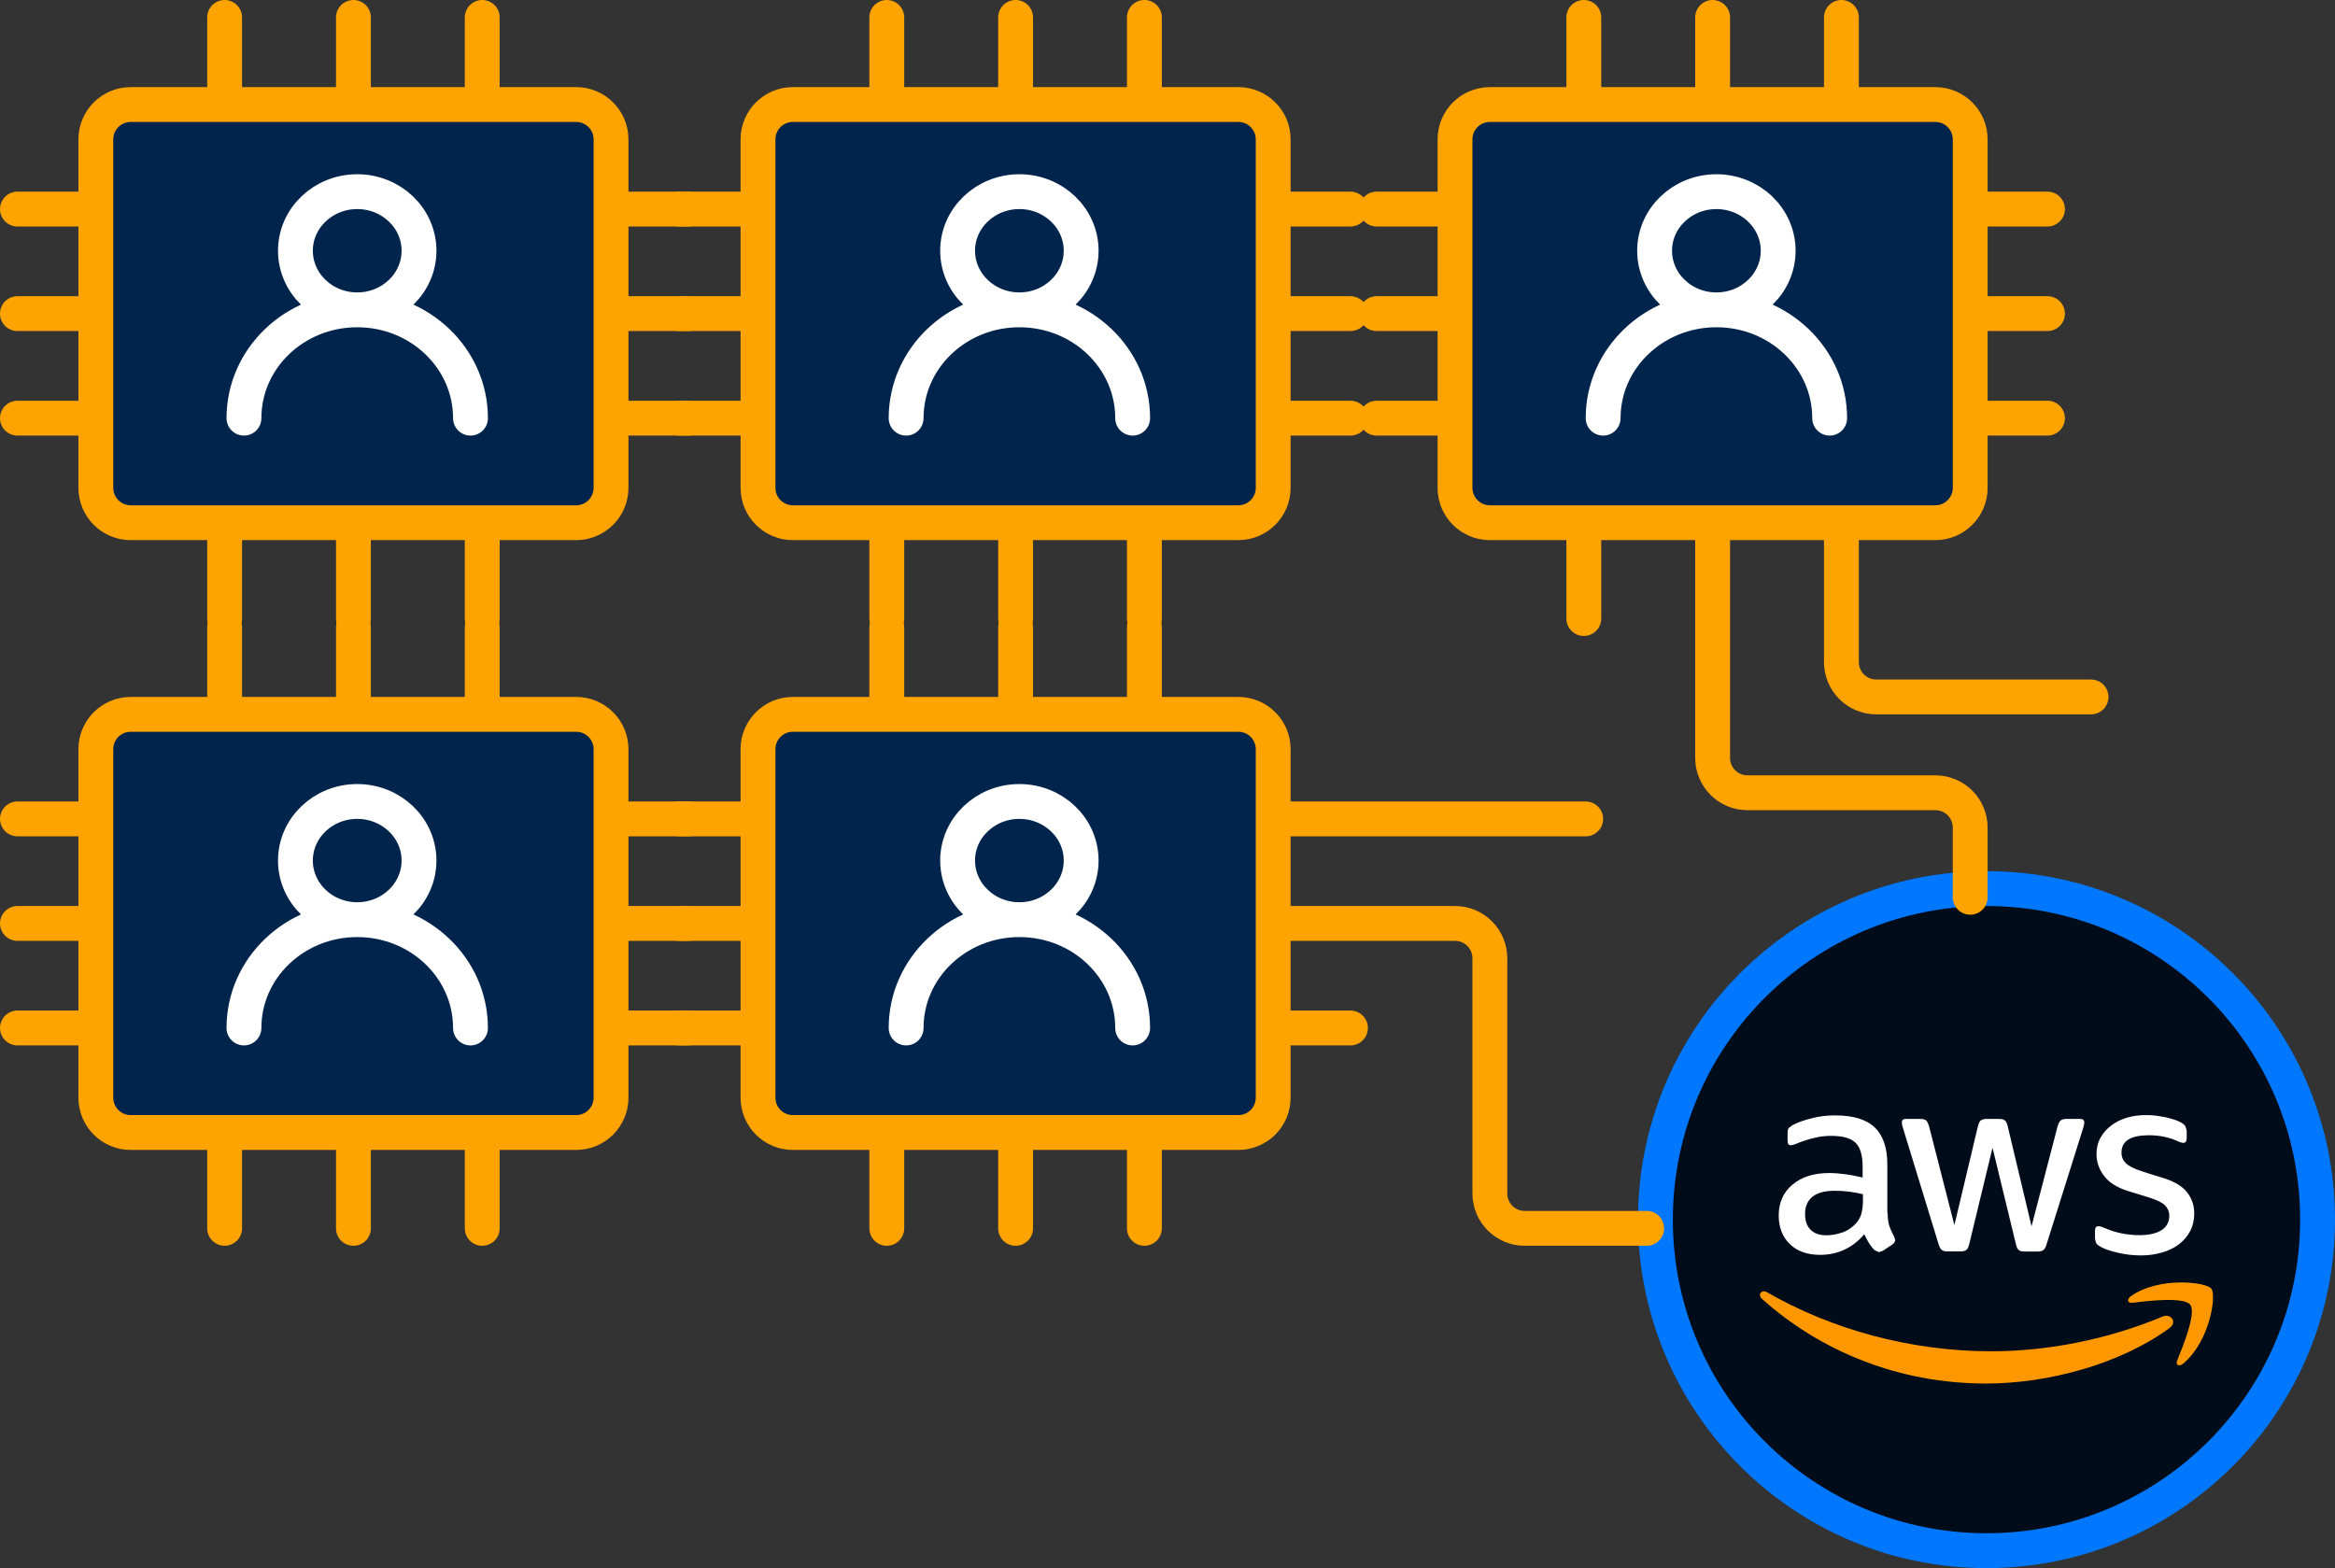
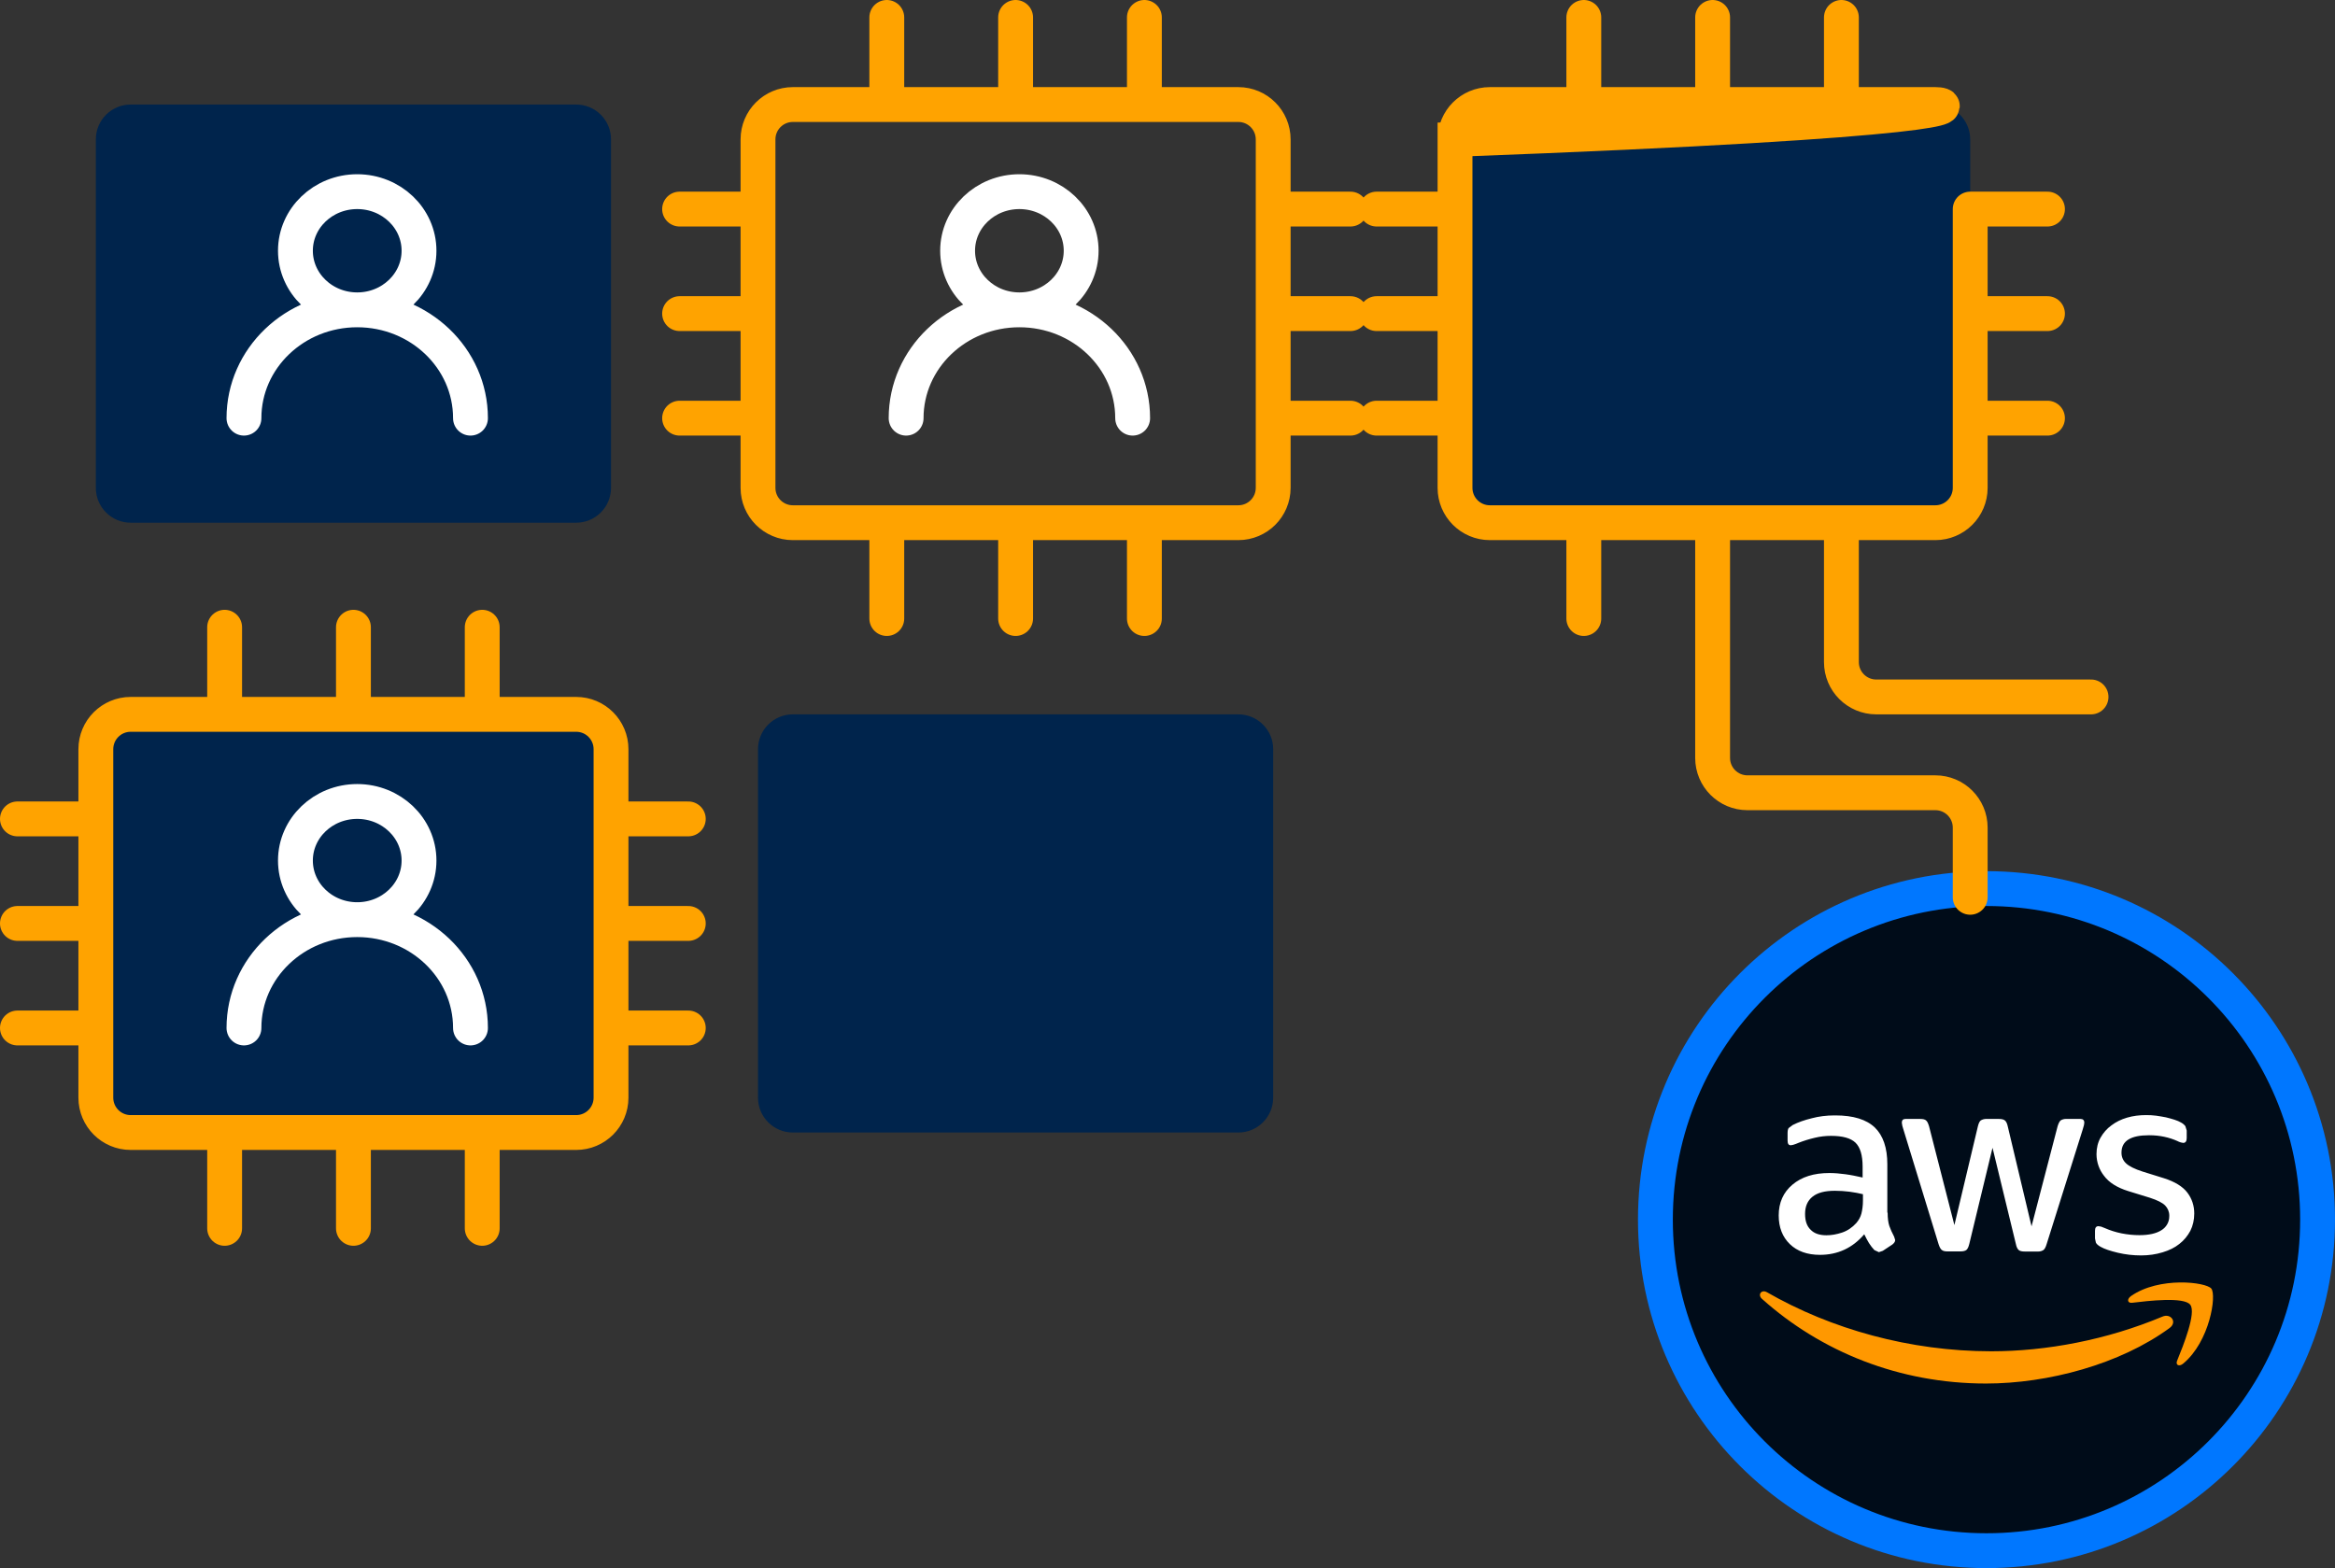
<svg xmlns="http://www.w3.org/2000/svg" width="134" height="90" viewBox="0 0 134 90" fill="none">
  <rect x="0" y="0" width="134" height="90" fill="#333333" stroke="none" />
  <circle cx="114" cy="70" r="19" fill="#000C19" stroke="#0077FF" stroke-width="2" />
  <path d="M101.115 74.548C104.506 77.582 108.993 79.407 113.974 79.407C117.528 79.407 121.662 78.303 124.506 76.221C124.973 75.876 124.567 75.354 124.092 75.568C120.9 76.905 117.433 77.556 114.276 77.556C109.598 77.556 105.076 76.279 101.41 74.172C101.089 73.983 100.847 74.309 101.115 74.548Z" fill="#FF9800" />
  <path d="M125.293 78.259C126.815 76.991 127.213 74.344 126.902 73.957C126.591 73.58 123.918 73.255 122.293 74.386C122.042 74.565 122.085 74.806 122.361 74.772C123.287 74.66 125.328 74.421 125.692 74.883C126.055 75.338 125.285 77.249 124.939 78.097C124.835 78.353 125.06 78.456 125.293 78.259Z" fill="#FF9800" />
  <path d="M119.613 64.436C119.613 64.291 119.534 64.221 119.397 64.221H118.593L118.556 64.22C118.444 64.22 118.34 64.252 118.254 64.307C118.194 64.358 118.133 64.471 118.081 64.642L116.585 70.384L115.219 64.642C115.185 64.479 115.123 64.358 115.055 64.307C114.986 64.249 114.873 64.221 114.708 64.221H114.019L113.982 64.22C113.867 64.22 113.759 64.252 113.671 64.307C113.602 64.358 113.55 64.471 113.507 64.642L112.158 70.314L110.704 64.642C110.654 64.479 110.602 64.358 110.531 64.307C110.472 64.249 110.359 64.221 110.195 64.221H109.347C109.209 64.221 109.14 64.299 109.14 64.436L109.141 64.442C109.154 64.563 109.181 64.68 109.218 64.779L111.249 71.404C111.301 71.566 111.362 71.687 111.431 71.738C111.501 71.798 111.604 71.824 111.761 71.824L112.504 71.823C112.659 71.823 112.78 71.797 112.851 71.737C112.919 71.676 112.97 71.566 113.013 71.393L114.346 65.876L115.687 71.402C115.72 71.574 115.781 71.686 115.849 71.745C115.92 71.806 116.032 71.83 116.196 71.83H116.939L116.97 71.831C117.081 71.831 117.184 71.799 117.268 71.745C117.338 71.693 117.398 71.583 117.45 71.41L119.534 64.787L119.53 64.797L119.594 64.574L119.613 64.436ZM124.489 69.793V69.817C124.489 70.15 124.311 70.442 124.039 70.607C123.746 70.796 123.321 70.891 122.777 70.891C122.431 70.891 122.094 70.856 121.748 70.788C121.41 70.719 121.09 70.617 120.797 70.488L120.58 70.402L120.424 70.376C120.295 70.376 120.226 70.462 120.226 70.641V71.078L120.278 71.318C120.313 71.396 120.407 71.482 120.546 71.558C120.771 71.687 121.108 71.798 121.54 71.901C121.971 72.003 122.421 72.054 122.87 72.054C123.312 72.054 123.716 71.995 124.108 71.876C124.479 71.764 124.799 71.611 125.067 71.396C125.335 71.189 125.543 70.933 125.699 70.641C125.845 70.35 125.923 70.015 125.923 69.648C125.923 69.202 125.793 68.8 125.526 68.448C125.258 68.097 124.807 67.822 124.186 67.624L122.957 67.241C122.499 67.094 122.179 66.932 122.007 66.768C121.834 66.606 121.747 66.399 121.747 66.159C121.747 65.807 121.886 65.56 122.153 65.397C122.421 65.234 122.811 65.158 123.304 65.158H123.363C123.942 65.158 124.492 65.28 124.962 65.492L124.958 65.49C125.058 65.544 125.168 65.581 125.291 65.595C125.421 65.595 125.49 65.5 125.49 65.32V64.918L125.491 64.89L125.413 64.635L125.412 64.633C125.344 64.546 125.257 64.473 125.153 64.421C125.067 64.369 124.946 64.317 124.791 64.266C124.636 64.215 124.47 64.172 124.298 64.129C124.116 64.095 123.935 64.061 123.737 64.034C123.546 64.008 123.347 64 123.157 64C122.777 64 122.414 64.044 122.068 64.146C121.721 64.248 121.428 64.394 121.168 64.591C120.908 64.779 120.702 65.019 120.546 65.293C120.391 65.568 120.313 65.885 120.313 66.244C120.315 66.716 120.477 67.148 120.746 67.486C121.031 67.872 121.498 68.163 122.129 68.36L123.382 68.746C123.805 68.884 124.1 69.03 124.256 69.192C124.401 69.342 124.49 69.544 124.49 69.769V69.793H124.489ZM105.897 67.394C105.577 67.35 105.275 67.325 104.98 67.325C104.09 67.325 103.39 67.548 102.862 67.994C102.336 68.438 102.076 69.03 102.076 69.759C102.076 70.446 102.291 70.994 102.715 71.405C103.138 71.816 103.719 72.021 104.444 72.021C105.464 72.021 106.313 71.627 106.986 70.84L107.004 70.879C107.086 71.049 107.176 71.214 107.256 71.346L107.263 71.356C107.353 71.498 107.454 71.629 107.567 71.748L107.825 71.867H107.826L108.05 71.79L108.595 71.43C108.708 71.344 108.76 71.257 108.76 71.172L108.699 70.976C108.578 70.753 108.491 70.547 108.422 70.357C108.361 70.169 108.327 69.913 108.327 69.596L108.309 69.597V66.82C108.309 65.878 108.068 65.175 107.593 64.713C107.108 64.251 106.356 64.018 105.327 64.018H105.277C104.815 64.018 104.367 64.076 103.977 64.181C103.553 64.284 103.19 64.412 102.888 64.566L102.884 64.567L102.645 64.745C102.602 64.805 102.585 64.907 102.585 65.046V65.465C102.585 65.645 102.645 65.731 102.767 65.731H102.768L102.904 65.707L102.922 65.701C103.026 65.669 103.126 65.632 103.208 65.594C103.51 65.474 103.822 65.379 104.142 65.303C104.461 65.225 104.773 65.192 105.076 65.192C105.742 65.192 106.209 65.32 106.485 65.586C106.754 65.851 106.891 66.306 106.891 66.957V67.583C106.547 67.505 106.216 67.436 105.897 67.394ZM106.91 68.541V68.902C106.91 69.193 106.874 69.442 106.823 69.647C106.771 69.853 106.668 70.032 106.528 70.196C106.295 70.453 106.018 70.641 105.707 70.744C105.395 70.847 105.101 70.898 104.816 70.898C104.418 70.898 104.114 70.795 103.909 70.581C103.692 70.376 103.589 70.075 103.589 69.672C103.589 69.244 103.727 68.919 104.012 68.687C104.298 68.455 104.721 68.344 105.301 68.344C105.588 68.344 105.87 68.363 106.113 68.395L106.15 68.399C106.425 68.436 106.695 68.487 106.91 68.541Z" fill="white" />
  <path d="M5.5 8C5.5 6.895 6.395 6 7.5 6H12.891H20.283H27.674H33.065C34.17 6 35.065 6.895 35.065 8V12V18V24V28C35.065 29.105 34.17 30 33.065 30H27.674H20.283H12.891H7.5C6.395 30 5.5 29.105 5.5 28V24V18V12V8Z" fill="#00244C" />
-   <path d="M35.065 18H39.5M35.065 18V12M35.065 18V24M5.5 18H1M5.5 18V12M5.5 18V24M35.065 12V8C35.065 6.895 34.17 6 33.065 6H27.674M35.065 12H39.5M35.065 24V28C35.065 29.105 34.17 30 33.065 30H27.674M35.065 24H39.5M5.5 12V8C5.5 6.895 6.395 6 7.5 6H12.891M5.5 12H1M5.5 24V28C5.5 29.105 6.395 30 7.5 30H12.891M5.5 24H1M20.283 6V1M20.283 6H27.674M20.283 6H12.891M27.674 6V1M12.891 6V1M20.283 30V35.5M20.283 30H27.674M20.283 30H12.891M27.674 30V35.5M12.891 30V35.5" stroke="#FFA300" stroke-width="2" stroke-linecap="round" />
  <path d="M20.5 17.783C22.458 17.783 24.046 16.264 24.046 14.391C24.046 12.518 22.458 11 20.5 11C18.542 11 16.954 12.518 16.954 14.391C16.954 16.264 18.542 17.783 20.5 17.783ZM20.5 17.783C16.91 17.783 14 20.566 14 24M20.5 17.783C24.09 17.783 27 20.566 27 24" stroke="white" stroke-width="2" stroke-linecap="round" />
  <path d="M5.5 43C5.5 41.895 6.395 41 7.5 41H12.891H20.283H27.674H33.065C34.17 41 35.065 41.895 35.065 43V47V53V59V63C35.065 64.105 34.17 65 33.065 65H27.674H20.283H12.891H7.5C6.395 65 5.5 64.105 5.5 63V59V53V47V43Z" fill="#00244C" />
  <path d="M35.065 53H39.5M35.065 53V47M35.065 53V59M5.5 53H1M5.5 53V47M5.5 53V59M35.065 47V43C35.065 41.895 34.17 41 33.065 41H27.674M35.065 47H39.5M35.065 59V63C35.065 64.105 34.17 65 33.065 65H27.674M35.065 59H39.5M5.5 47V43C5.5 41.895 6.395 41 7.5 41H12.891M5.5 47H1M5.5 59V63C5.5 64.105 6.395 65 7.5 65H12.891M5.5 59H1M20.283 41V36M20.283 41H27.674M20.283 41H12.891M27.674 41V36M12.891 41V36M20.283 65V70.5M20.283 65H27.674M20.283 65H12.891M27.674 65V70.5M12.891 65V70.5" stroke="#FFA300" stroke-width="2" stroke-linecap="round" />
  <path d="M20.5 52.783C22.458 52.783 24.046 51.264 24.046 49.391C24.046 47.518 22.458 46 20.5 46C18.542 46 16.954 47.518 16.954 49.391C16.954 51.264 18.542 52.783 20.5 52.783ZM20.5 52.783C16.91 52.783 14 55.566 14 59M20.5 52.783C24.09 52.783 27 55.566 27 59" stroke="white" stroke-width="2" stroke-linecap="round" />
  <path d="M43.5 43C43.5 41.895 44.395 41 45.5 41H50.891H58.283H65.674H71.065C72.17 41 73.065 41.895 73.065 43V47V53V59V63C73.065 64.105 72.17 65 71.065 65H65.674H58.283H50.891H45.5C44.395 65 43.5 64.105 43.5 63V59V53V47V43Z" fill="#00244C" />
-   <path d="M73.065 53H77.5H83.5C84.605 53 85.5 53.895 85.5 55V68.5C85.5 69.605 86.395 70.5 87.5 70.5H94.5M73.065 53V47M73.065 53V59M43.5 53H39M43.5 53V47M43.5 53V59M73.065 47V43C73.065 41.895 72.17 41 71.065 41H65.674M73.065 47H77.5H91M73.065 59V63C73.065 64.105 72.17 65 71.065 65H65.674M73.065 59H77.5M43.5 47V43C43.5 41.895 44.395 41 45.5 41H50.891M43.5 47H39M43.5 59V63C43.5 64.105 44.395 65 45.5 65H50.891M43.5 59H39M58.283 41V36M58.283 41H65.674M58.283 41H50.891M65.674 41V36M50.891 41V36M58.283 65V70.5M58.283 65H65.674M58.283 65H50.891M65.674 65V70.5M50.891 65V70.5" stroke="#FFA300" stroke-width="2" stroke-linecap="round" />
-   <path d="M58.5 52.783C60.458 52.783 62.045 51.264 62.045 49.391C62.045 47.518 60.458 46 58.5 46C56.542 46 54.955 47.518 54.955 49.391C54.955 51.264 56.542 52.783 58.5 52.783ZM58.5 52.783C54.91 52.783 52 55.566 52 59M58.5 52.783C62.09 52.783 65 55.566 65 59" stroke="white" stroke-width="2" stroke-linecap="round" />
-   <path d="M43.5 8C43.5 6.895 44.395 6 45.5 6H50.891H58.283H65.674H71.065C72.17 6 73.065 6.895 73.065 8V12V18V24V28C73.065 29.105 72.17 30 71.065 30H65.674H58.283H50.891H45.5C44.395 30 43.5 29.105 43.5 28V24V18V12V8Z" fill="#00244C" />
  <path d="M73.065 18H77.5M73.065 18V12M73.065 18V24M43.5 18H39M43.5 18V12M43.5 18V24M73.065 12V8C73.065 6.895 72.17 6 71.065 6H65.674M73.065 12H77.5M73.065 24V28C73.065 29.105 72.17 30 71.065 30H65.674M73.065 24H77.5M43.5 12V8C43.5 6.895 44.395 6 45.5 6H50.891M43.5 12H39M43.5 24V28C43.5 29.105 44.395 30 45.5 30H50.891M43.5 24H39M58.283 6V1M58.283 6H65.674M58.283 6H50.891M65.674 6V1M50.891 6V1M58.283 30V35.5M58.283 30H65.674M58.283 30H50.891M65.674 30V35.5M50.891 30V35.5" stroke="#FFA300" stroke-width="2" stroke-linecap="round" />
  <path d="M83.5 8C83.5 6.895 84.395 6 85.5 6H90.891H98.283H105.674H111.065C112.17 6 113.065 6.895 113.065 8V12V18V24V28C113.065 29.105 112.17 30 111.065 30H105.674H98.283H90.891H85.5C84.395 30 83.5 29.105 83.5 28V24V18V12V8Z" fill="#00244C" />
-   <path d="M113.065 18H117.5M113.065 18V12M113.065 18V24M83.5 18H79M83.5 18V12M83.5 18V24M113.065 12V8C113.065 6.895 112.17 6 111.065 6H105.674M113.065 12H117.5M113.065 24V28C113.065 29.105 112.17 30 111.065 30H105.674M113.065 24H117.5M83.5 12V8C83.5 6.895 84.395 6 85.5 6H90.891M83.5 12H79M83.5 24V28C83.5 29.105 84.395 30 85.5 30H90.891M83.5 24H79M98.283 6V1M98.283 6H105.674M98.283 6H90.891M105.674 6V1M90.891 6V1M98.283 30V35.5V43.5C98.283 44.605 99.178 45.5 100.283 45.5H111.065C112.17 45.5 113.065 46.395 113.065 47.5V51.5M98.283 30H105.674M98.283 30H90.891M105.674 30V35.5V38C105.674 39.105 106.569 40 107.674 40H120M90.891 30V35.5" stroke="#FFA300" stroke-width="2" stroke-linecap="round" />
+   <path d="M113.065 18H117.5M113.065 18V12M113.065 18V24M83.5 18H79M83.5 18V12M83.5 18V24V8C113.065 6.895 112.17 6 111.065 6H105.674M113.065 12H117.5M113.065 24V28C113.065 29.105 112.17 30 111.065 30H105.674M113.065 24H117.5M83.5 12V8C83.5 6.895 84.395 6 85.5 6H90.891M83.5 12H79M83.5 24V28C83.5 29.105 84.395 30 85.5 30H90.891M83.5 24H79M98.283 6V1M98.283 6H105.674M98.283 6H90.891M105.674 6V1M90.891 6V1M98.283 30V35.5V43.5C98.283 44.605 99.178 45.5 100.283 45.5H111.065C112.17 45.5 113.065 46.395 113.065 47.5V51.5M98.283 30H105.674M98.283 30H90.891M105.674 30V35.5V38C105.674 39.105 106.569 40 107.674 40H120M90.891 30V35.5" stroke="#FFA300" stroke-width="2" stroke-linecap="round" />
  <path d="M58.5 17.783C60.458 17.783 62.045 16.264 62.045 14.391C62.045 12.518 60.458 11 58.5 11C56.542 11 54.955 12.518 54.955 14.391C54.955 16.264 56.542 17.783 58.5 17.783ZM58.5 17.783C54.91 17.783 52 20.566 52 24M58.5 17.783C62.09 17.783 65 20.566 65 24" stroke="white" stroke-width="2" stroke-linecap="round" />
-   <path d="M98.5 17.783C100.458 17.783 102.045 16.264 102.045 14.391C102.045 12.518 100.458 11 98.5 11C96.542 11 94.954 12.518 94.954 14.391C94.954 16.264 96.542 17.783 98.5 17.783ZM98.5 17.783C94.91 17.783 92 20.566 92 24M98.5 17.783C102.09 17.783 105 20.566 105 24" stroke="white" stroke-width="2" stroke-linecap="round" />
</svg>